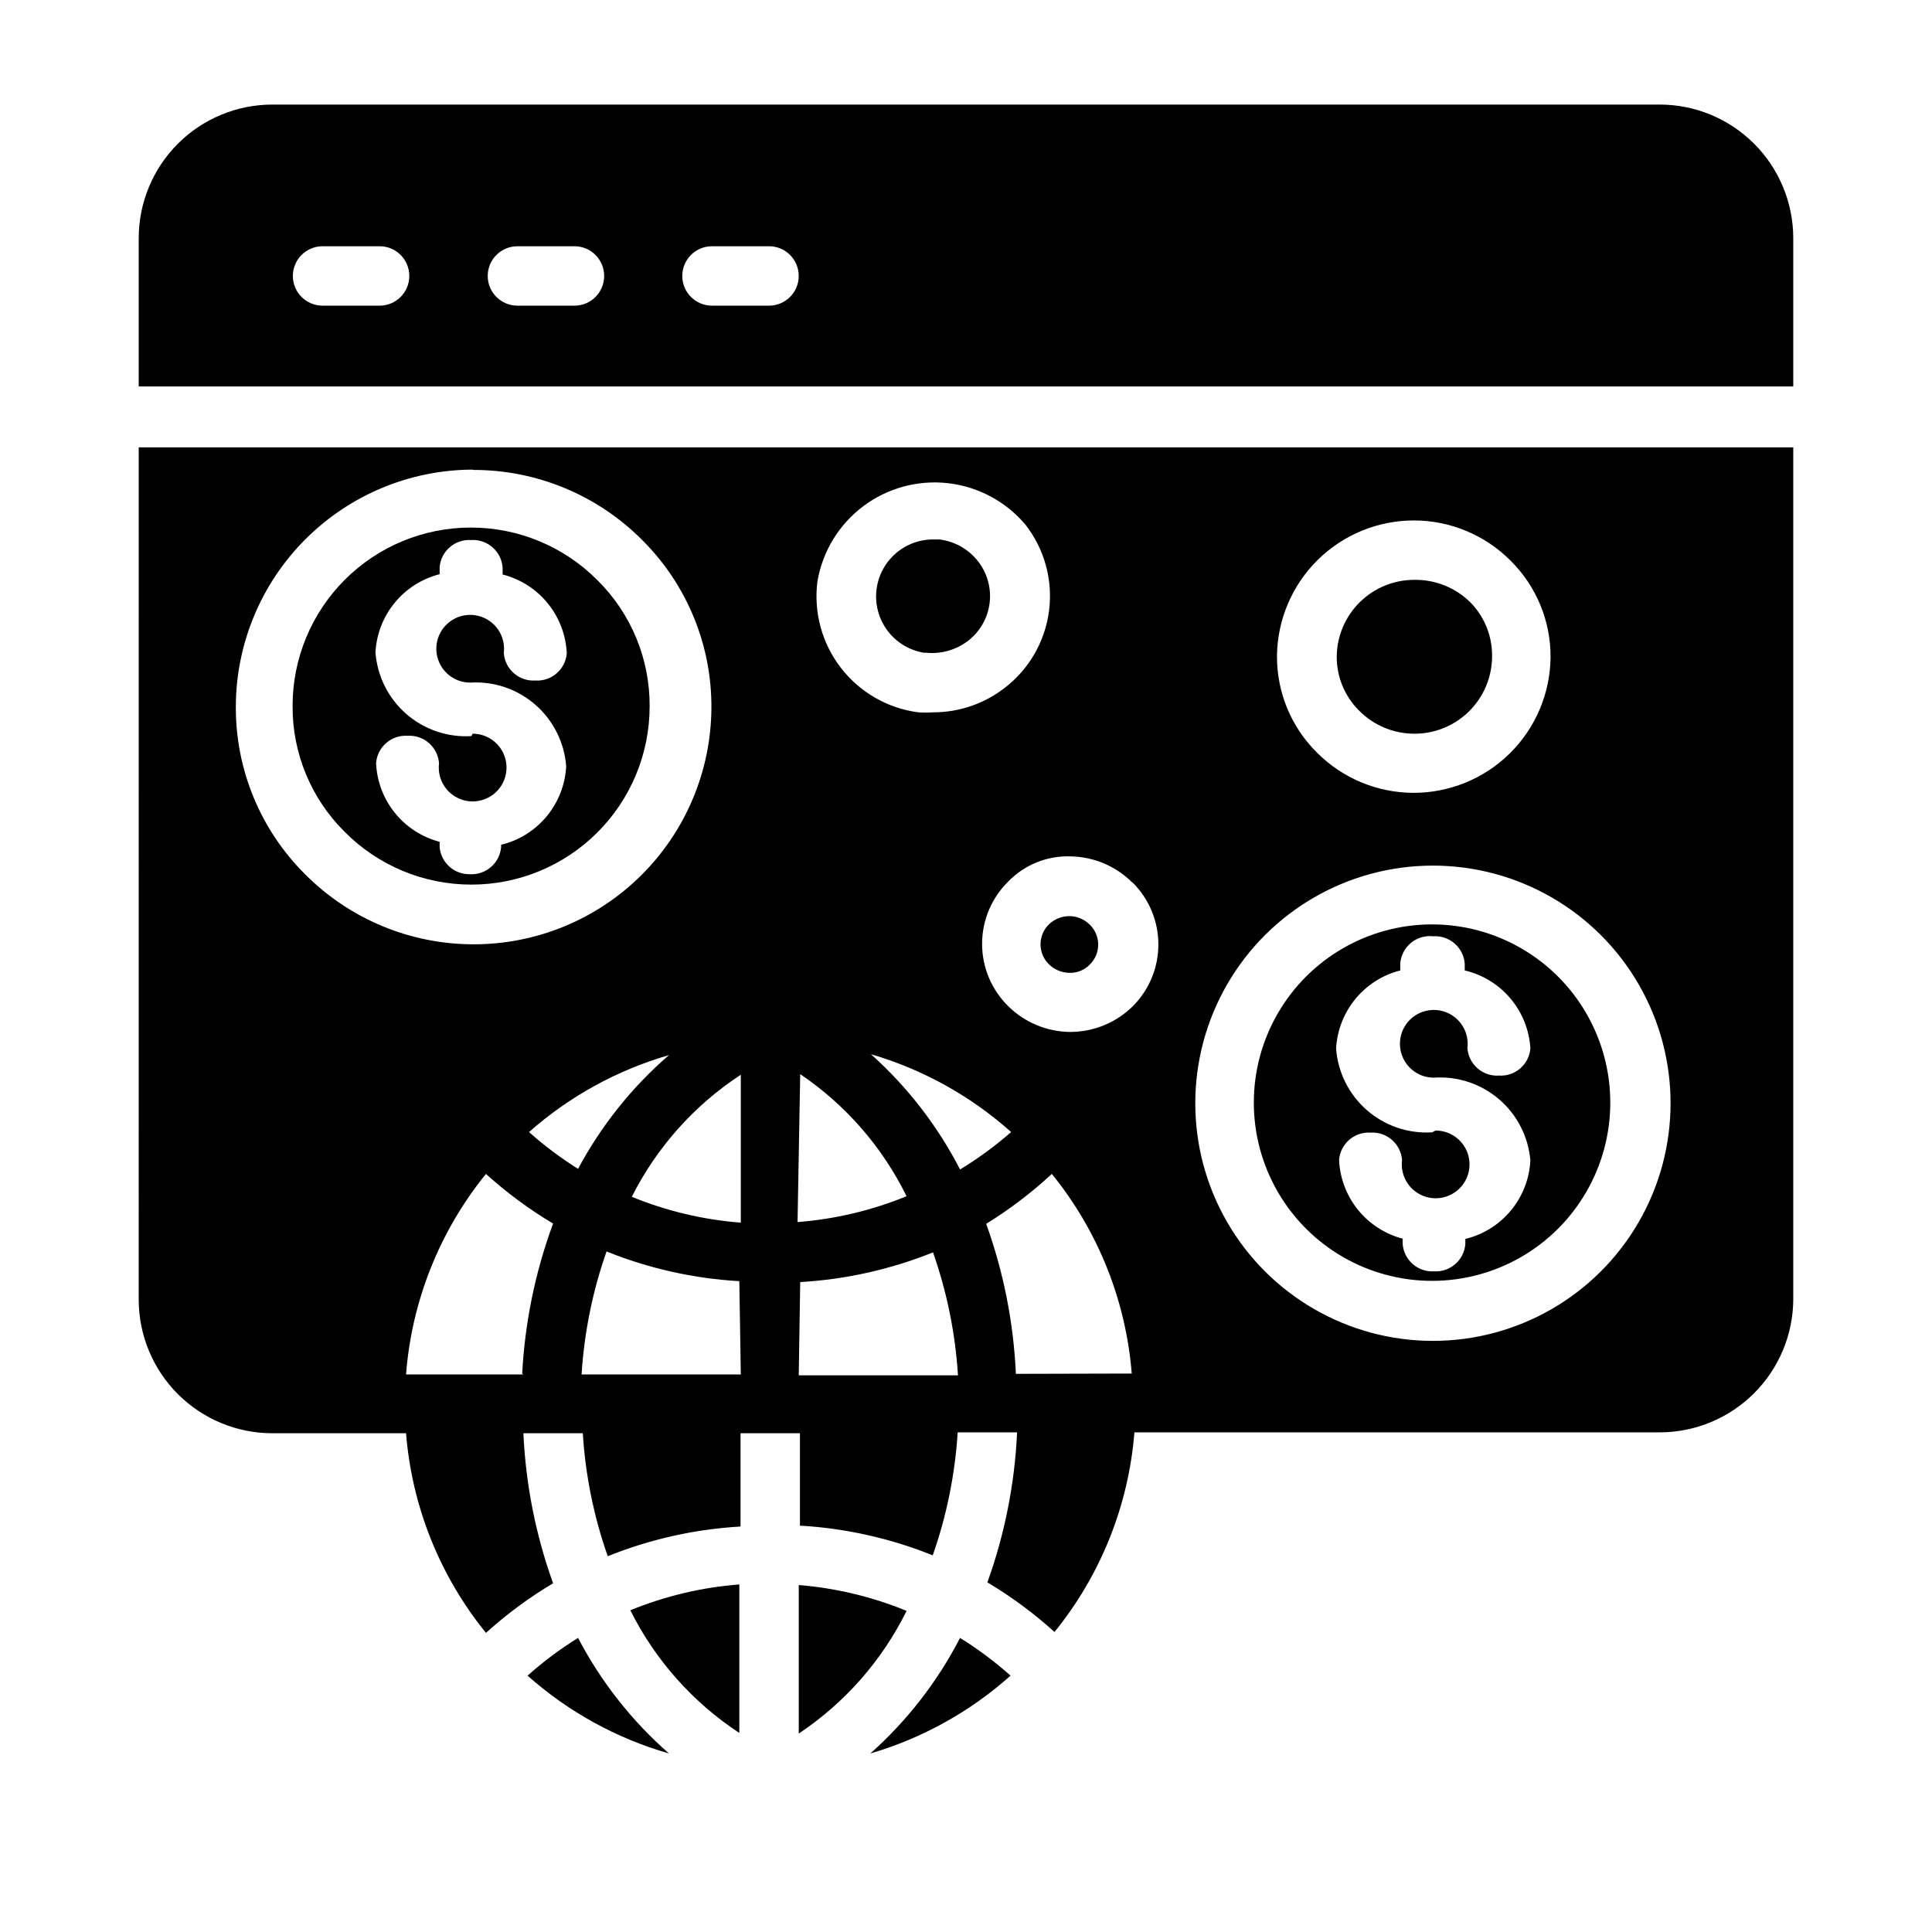
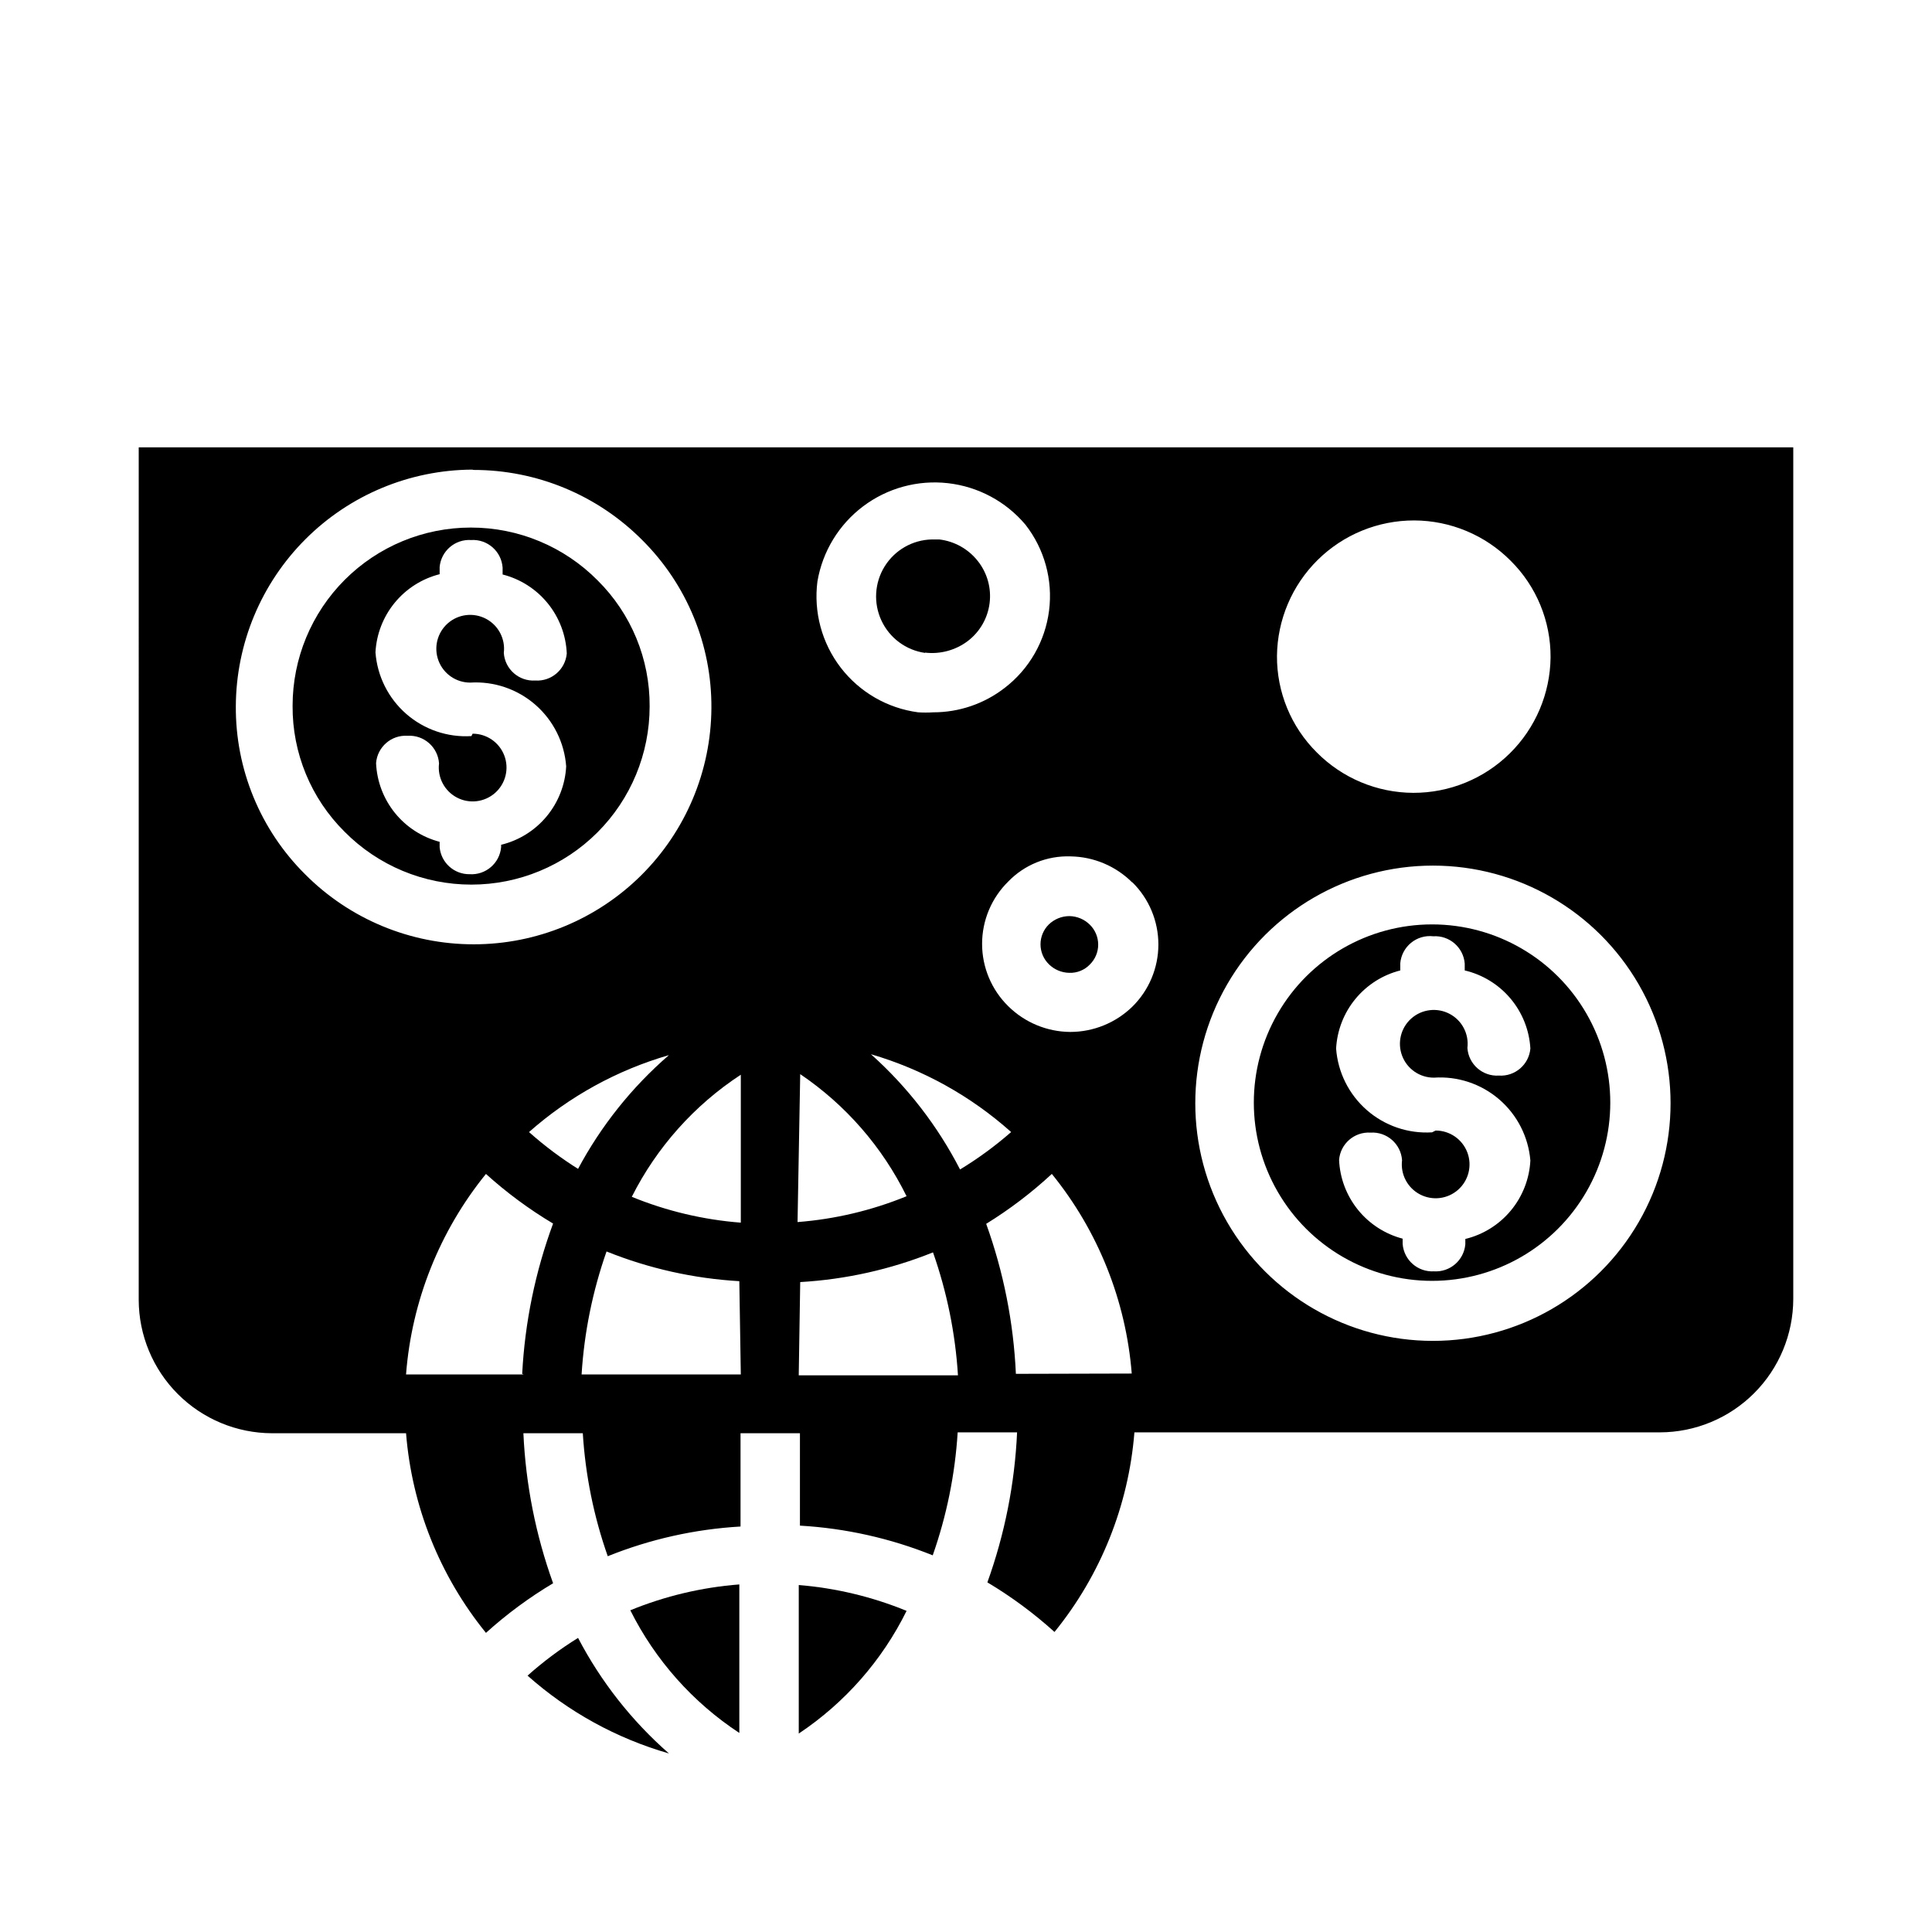
<svg xmlns="http://www.w3.org/2000/svg" fill="#000000" width="800px" height="800px" version="1.1" viewBox="144 144 512 512">
  <g>
-     <path d="m518.71 338.44c5.422 0.043 10.645-2.059 14.52-5.848 3.879-3.789 6.102-8.961 6.184-14.383 0.137-5.356-1.875-10.539-5.586-14.406-3.945-3.996-9.344-6.211-14.957-6.137-5.41-0.023-10.609 2.09-14.469 5.875-3.863 3.789-6.074 8.945-6.156 14.355-0.051 5.398 2.078 10.594 5.902 14.406 3.848 3.898 9.086 6.106 14.562 6.137z" />
    <path d="m389.14 316.95c4.031 0.477 8.094-0.625 11.336-3.07 3.191-2.43 5.273-6.043 5.777-10.027 0.504-3.981-0.613-8-3.102-11.148-2.512-3.203-6.195-5.269-10.234-5.746h-1.969c-5.102 0.113-9.801 2.797-12.496 7.129-2.695 4.336-3.019 9.738-0.863 14.363 2.152 4.625 6.496 7.852 11.551 8.578z" />
    <path d="m427.39 401.81c2.039 0.074 4.016-0.727 5.43-2.203 1.414-1.391 2.211-3.293 2.211-5.273 0-1.984-0.797-3.883-2.211-5.277-1.445-1.434-3.394-2.254-5.43-2.281-2.027 0.008-3.973 0.797-5.434 2.203-1.414 1.391-2.211 3.293-2.211 5.273 0 1.984 0.797 3.887 2.211 5.277 1.449 1.434 3.394 2.254 5.434 2.281z" />
    <path d="m523.51 483.44c16.875 0 32.465-9 40.902-23.617 8.438-14.613 8.438-32.617 0-47.23s-24.027-23.617-40.902-23.617-32.469 9.004-40.906 23.617-8.438 32.617 0 47.23c8.438 14.617 24.031 23.617 40.906 23.617zm0-39.359c-6.309 0.391-12.516-1.723-17.273-5.879-4.762-4.156-7.691-10.02-8.156-16.32 0.258-4.812 2.043-9.418 5.106-13.145 3.059-3.723 7.227-6.375 11.898-7.559v-1.891c0.18-2.121 1.207-4.078 2.856-5.43 1.645-1.348 3.769-1.973 5.883-1.734 4.293-0.27 8.012 2.957 8.344 7.242v1.812c4.746 1.113 9.004 3.731 12.141 7.461 3.137 3.731 4.981 8.375 5.258 13.242-0.375 4.258-4.078 7.438-8.344 7.164-4.32 0.27-8.051-3-8.344-7.32 0.457-3.703-1.422-7.305-4.727-9.043-3.301-1.738-7.332-1.254-10.129 1.219-2.793 2.473-3.766 6.418-2.441 9.906 1.324 3.488 4.668 5.793 8.402 5.789 6.293-0.438 12.508 1.625 17.293 5.734 4.789 4.109 7.766 9.941 8.289 16.227-0.254 4.859-2.066 9.508-5.172 13.25-3.106 3.746-7.34 6.387-12.066 7.535v1.418-0.004c-0.375 4.258-4.082 7.438-8.344 7.164-4.266 0.227-7.93-2.984-8.266-7.242v-1.418 0.004c-4.668-1.223-8.824-3.91-11.855-7.664-3.031-3.754-4.781-8.379-4.992-13.199 0.336-4.289 4.051-7.512 8.344-7.242 4.32-0.27 8.051 3 8.344 7.32-0.457 3.703 1.426 7.305 4.727 9.043 3.301 1.738 7.332 1.254 10.129-1.219 2.793-2.473 3.766-6.418 2.441-9.906-1.324-3.488-4.668-5.793-8.398-5.789z" />
    <path d="m268.93 378.43c12.527 0 24.539-4.977 33.398-13.836 8.855-8.855 13.832-20.871 13.832-33.398 0.082-12.523-4.883-24.555-13.773-33.375-8.883-8.977-20.988-14.023-33.613-14.012-12.527 0-24.543 4.977-33.398 13.832-8.859 8.859-13.836 20.871-13.836 33.398-0.09 12.527 4.879 24.559 13.777 33.379 8.879 8.977 20.984 14.02 33.613 14.012zm0-39.359c-6.309 0.391-12.512-1.723-17.273-5.879-4.758-4.156-7.688-10.02-8.152-16.32 0.254-4.816 2.043-9.422 5.102-13.145 3.059-3.727 7.231-6.375 11.902-7.559v-1.891c0.375-4.258 4.078-7.438 8.344-7.164 4.32-0.27 8.047 3 8.344 7.32v1.812c4.707 1.195 8.906 3.883 11.969 7.652 3.062 3.773 4.828 8.434 5.035 13.285-0.375 4.258-4.082 7.438-8.344 7.164-4.324 0.27-8.051-3-8.344-7.32 0.457-3.703-1.426-7.305-4.727-9.043-3.301-1.738-7.336-1.254-10.129 1.219-2.793 2.477-3.766 6.418-2.441 9.906 1.324 3.488 4.668 5.793 8.398 5.789 6.309-0.391 12.516 1.723 17.273 5.879 4.762 4.156 7.691 10.02 8.156 16.32-0.254 4.859-2.07 9.508-5.176 13.25-3.106 3.746-7.336 6.387-12.066 7.531v0.633c-0.375 4.254-4.078 7.434-8.344 7.164-4.117 0.055-7.582-3.066-7.949-7.164v-1.418c-4.668-1.223-8.824-3.906-11.855-7.66s-4.781-8.379-4.992-13.199c0.336-4.289 4.051-7.516 8.344-7.242 4.32-0.273 8.051 3 8.344 7.32-0.457 3.703 1.426 7.301 4.727 9.043 3.301 1.738 7.332 1.25 10.129-1.223 2.793-2.473 3.766-6.414 2.441-9.906-1.324-3.488-4.668-5.793-8.398-5.789z" />
    <path d="m355.68 564.05v39.359c12.215-8.141 22.07-19.352 28.574-32.512-9.117-3.738-18.754-6.047-28.574-6.848z" />
-     <path d="m374.65 608.69c13.766-4.027 26.457-11.07 37.152-20.625-4.164-3.715-8.641-7.059-13.379-10-5.977 11.582-14.035 21.965-23.773 30.625z" />
+     <path d="m374.65 608.69z" />
    <path d="m297.19 578.06c-4.742 2.941-9.219 6.285-13.383 10 10.785 9.594 23.594 16.641 37.469 20.625-9.852-8.633-18.02-19.016-24.086-30.625z" />
    <path d="m339.93 603.25v-39.359c-9.926 0.766-19.672 3.078-28.891 6.848 6.594 13.195 16.562 24.414 28.891 32.512z" />
-     <path d="m583.89 171.71h-367.78c-9.367 0.02-18.348 3.75-24.973 10.375-6.621 6.625-10.352 15.602-10.375 24.969v39.359h438.47v-39.359c-0.02-9.367-3.75-18.344-10.375-24.969s-15.602-10.355-24.969-10.375zm-339.29 53.293h-15.113c-4.348 0-7.875-3.523-7.875-7.871 0-4.348 3.527-7.875 7.875-7.875h15.113c4.348 0 7.871 3.527 7.871 7.875 0 4.348-3.523 7.871-7.871 7.871zm51.562 0h-15.035c-4.348 0-7.875-3.523-7.875-7.871 0-4.348 3.527-7.875 7.875-7.875h15.113c4.348 0 7.871 3.527 7.871 7.875 0 4.348-3.523 7.871-7.871 7.871zm51.562 0h-15.039c-4.348 0-7.871-3.523-7.871-7.871 0-4.348 3.523-7.875 7.871-7.875h15.117c4.348 0 7.871 3.527 7.871 7.875 0 4.348-3.523 7.871-7.871 7.871z" />
    <path d="m180.76 488.48c0.023 9.367 3.754 18.344 10.375 24.969 6.625 6.625 15.605 10.355 24.973 10.375h35.504-0.004c1.547 19.371 8.93 37.816 21.176 52.902 5.484-4.957 11.445-9.359 17.793-13.148-4.606-12.781-7.258-26.18-7.871-39.754h15.742c0.691 11.117 2.914 22.086 6.613 32.59 11.223-4.516 23.109-7.176 35.188-7.871v-24.719h15.742v24.484c12.082 0.695 23.965 3.352 35.191 7.871 3.695-10.508 5.922-21.473 6.609-32.59h15.746c-0.613 13.57-3.269 26.973-7.871 39.754 6.348 3.785 12.305 8.188 17.789 13.145 12.246-15.086 19.633-33.531 21.176-52.898h139.26c9.367-0.02 18.344-3.75 24.969-10.375s10.355-15.602 10.375-24.973v-225.69h-438.47zm232.46 19.602c-0.613-13.57-3.266-26.973-7.871-39.754 6.215-3.832 12.039-8.262 17.398-13.227 12.246 15.086 19.629 33.531 21.176 52.902zm-14.797-54.16c-5.938-11.543-13.941-21.895-23.617-30.543 13.766 4.023 26.461 11.07 37.156 20.625-4.219 3.691-8.75 7.012-13.539 9.918zm120.36-172c9.609 0.031 18.812 3.883 25.582 10.707 6.809 6.766 10.609 15.984 10.551 25.582-0.105 9.57-3.984 18.711-10.797 25.438-6.812 6.723-16.004 10.48-25.574 10.461-9.609-0.031-18.812-3.883-25.582-10.707-6.812-6.766-10.613-15.984-10.551-25.582 0.105-9.57 3.984-18.715 10.797-25.438 6.809-6.723 16.004-10.48 25.574-10.461zm4.961 91.473h-0.004c22.5 0 43.289 12.004 54.539 31.488s11.25 43.492 0 62.977-32.039 31.488-54.539 31.488-43.289-12.004-54.539-31.488-11.25-43.492 0-62.977 32.039-31.488 54.539-31.488zm-79.664 4.41h-0.004c4.418 4.348 6.906 10.289 6.906 16.492 0 6.199-2.488 12.141-6.906 16.488-4.406 4.289-10.309 6.688-16.453 6.691-6.168-0.043-12.074-2.504-16.453-6.848-4.418-4.348-6.906-10.289-6.906-16.492 0-6.199 2.488-12.141 6.906-16.492 4.312-4.477 10.32-6.906 16.531-6.691 6.152 0.09 12.027 2.574 16.375 6.93zm-83.449-79.746c1.352-7.93 5.684-15.047 12.113-19.883 6.43-4.84 14.465-7.031 22.461-6.129 7.996 0.902 15.34 4.828 20.531 10.977 5.055 6.457 7.312 14.664 6.277 22.797-1.035 8.133-5.277 15.516-11.789 20.5-5.406 4.188-12.051 6.457-18.891 6.453-1.336 0.086-2.68 0.086-4.016 0-8.137-1.078-15.512-5.336-20.516-11.844-5-6.504-7.219-14.73-6.172-22.871zm-4.566 130.6h0.004c12.047 8.148 21.762 19.301 28.18 32.355-9.215 3.769-18.961 6.078-28.891 6.848zm0 55.105h0.004c12.078-0.699 23.961-3.356 35.188-7.871 3.695 10.504 5.922 21.473 6.613 32.59h-42.195zm-73.289 24.48h-31.172c1.5-19.453 8.887-37.984 21.176-53.137 5.484 4.957 11.445 9.359 17.793 13.148-4.719 12.789-7.481 26.219-8.188 39.832zm14.801-54.238c-4.738-2.941-9.215-6.285-13.383-9.996 10.699-9.461 23.363-16.426 37.078-20.391-9.852 8.531-18.043 18.805-24.168 30.309zm42.746 54.238h-42.195c0.691-11.117 2.918-22.082 6.613-32.59 11.227 4.516 23.109 7.176 35.188 7.871zm0-40.227c-9.926-0.766-19.676-3.078-28.891-6.848 6.617-13.137 16.582-24.301 28.891-32.355zm-70.848-199.48c16.785-0.012 32.879 6.676 44.715 18.578 11.852 11.785 18.461 27.844 18.34 44.555-0.105 16.637-6.785 32.551-18.582 44.277-11.801 11.727-27.758 18.309-44.395 18.305-16.785 0.016-32.879-6.672-44.711-18.574-11.855-11.785-18.465-27.844-18.344-44.559 0.082-16.594 6.711-32.48 18.445-44.215s27.621-18.363 44.215-18.445z" />
  </g>
</svg>